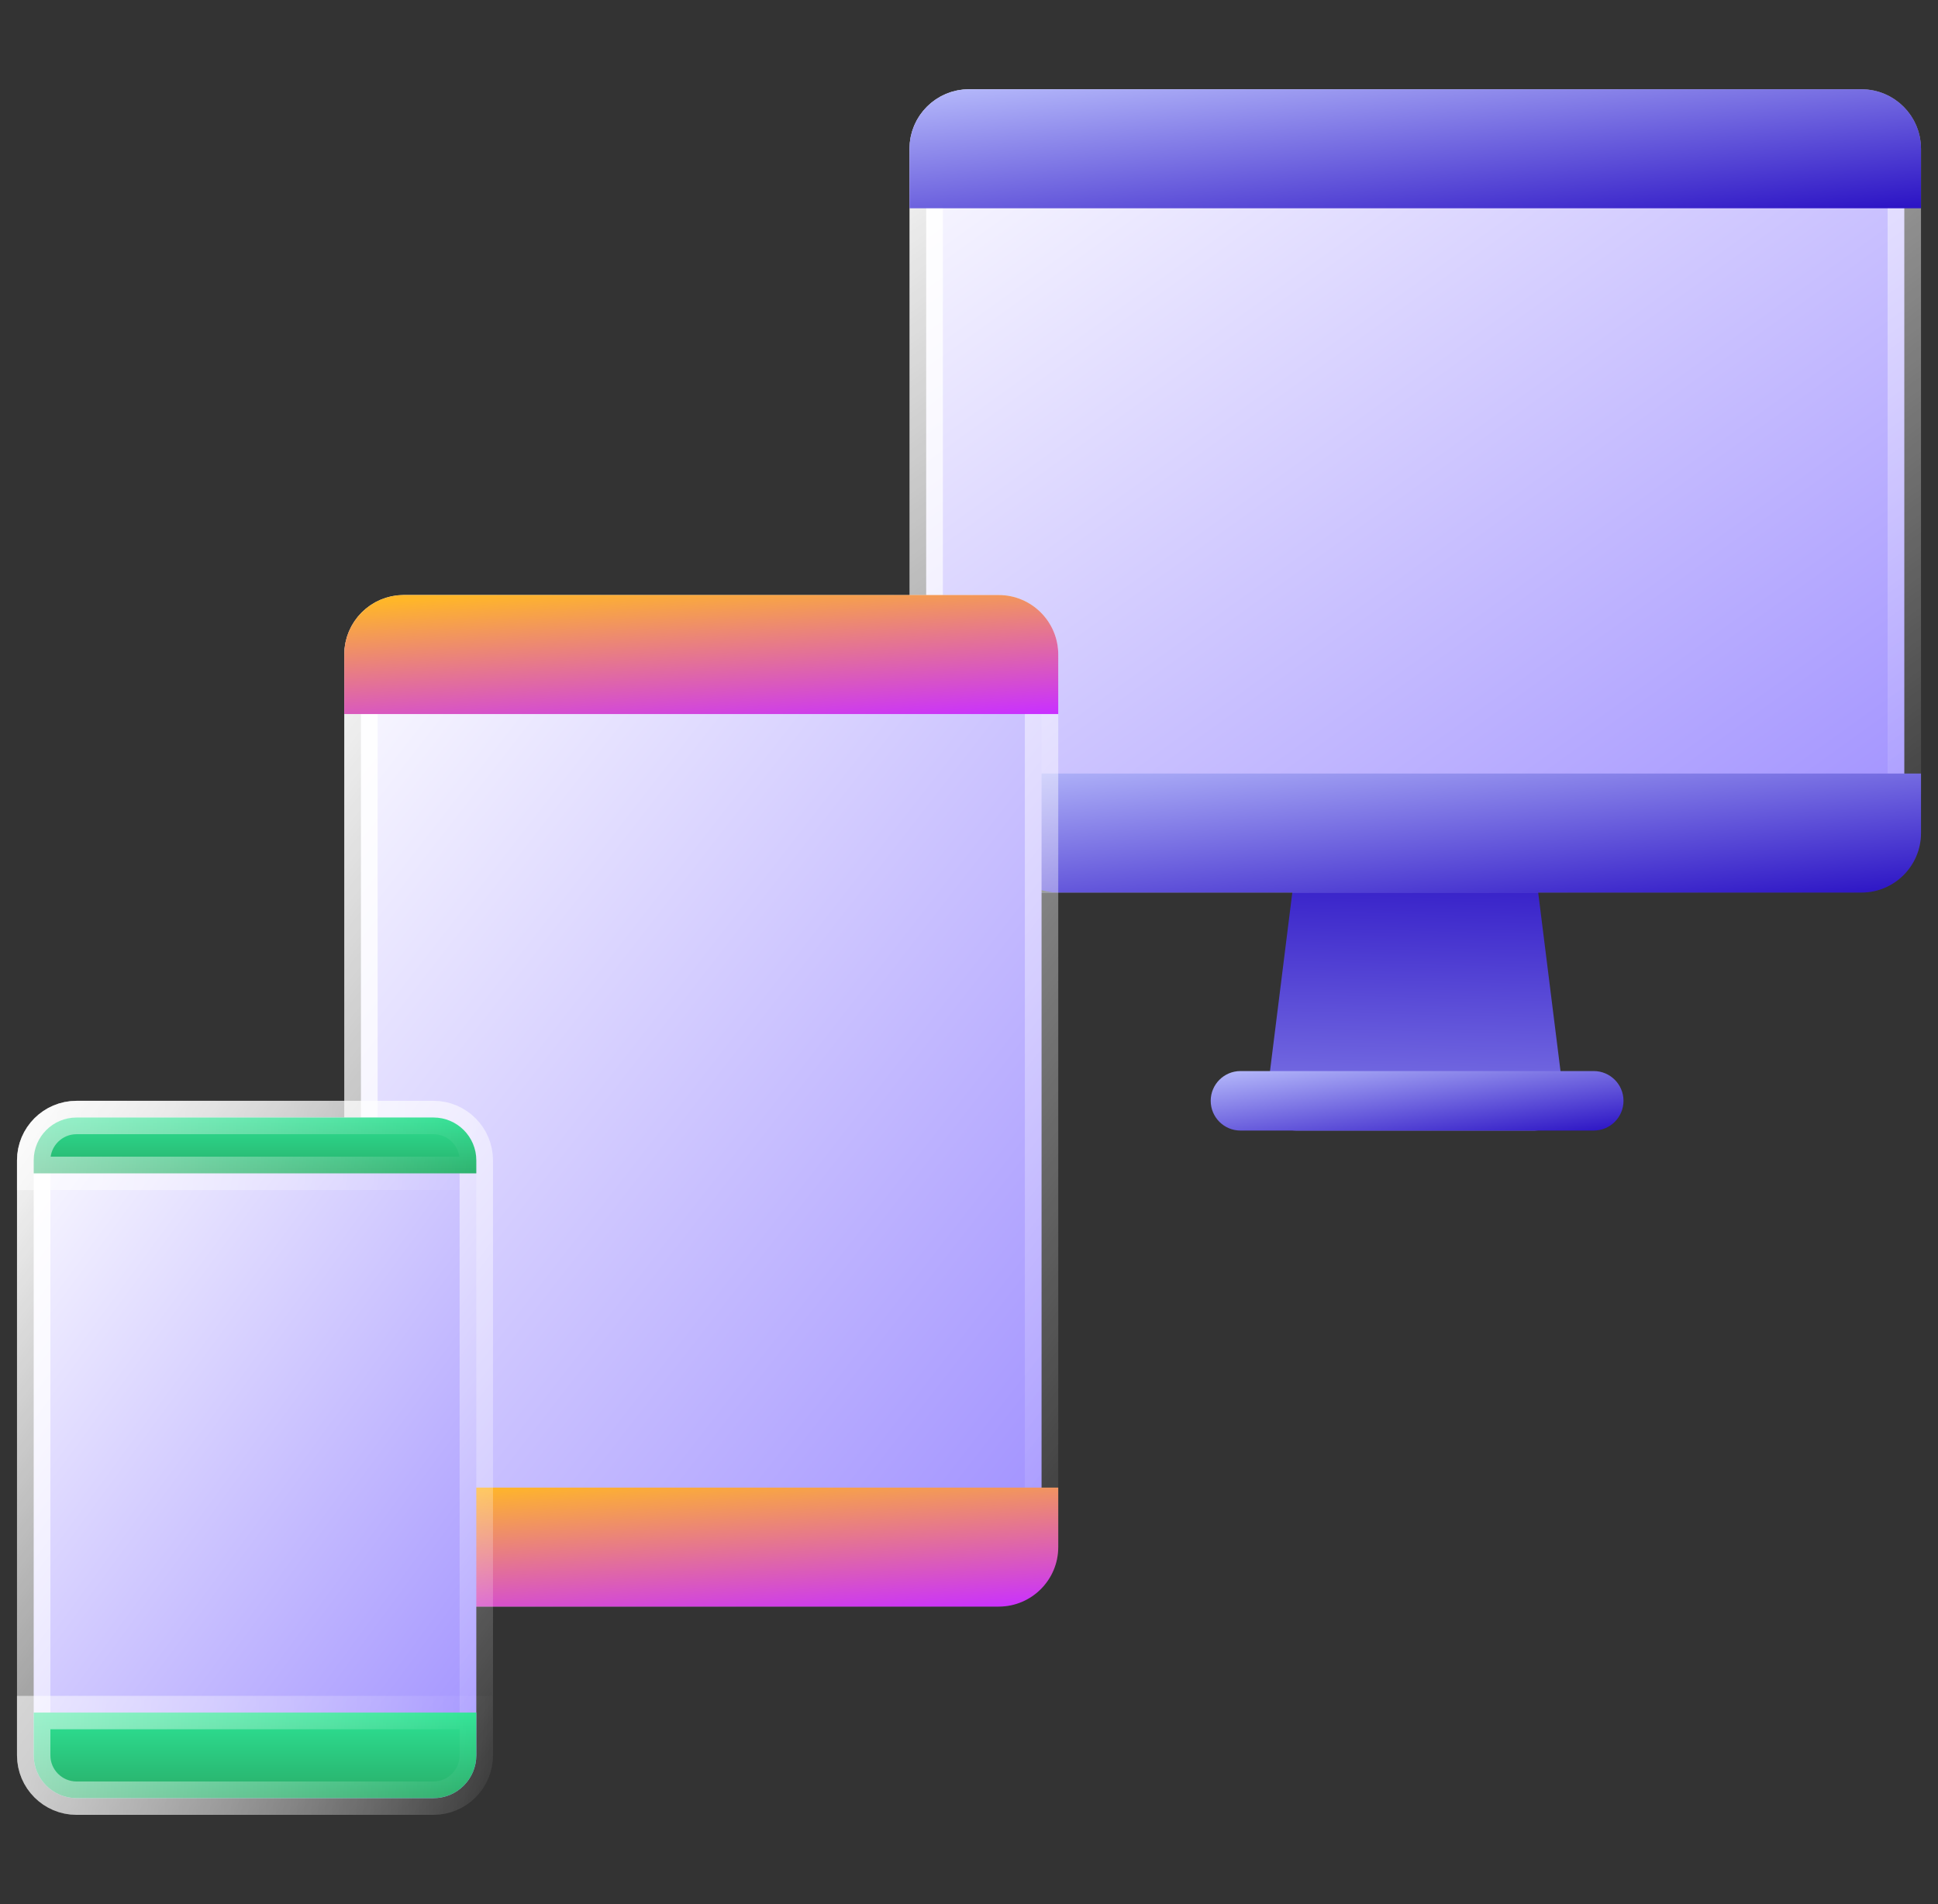
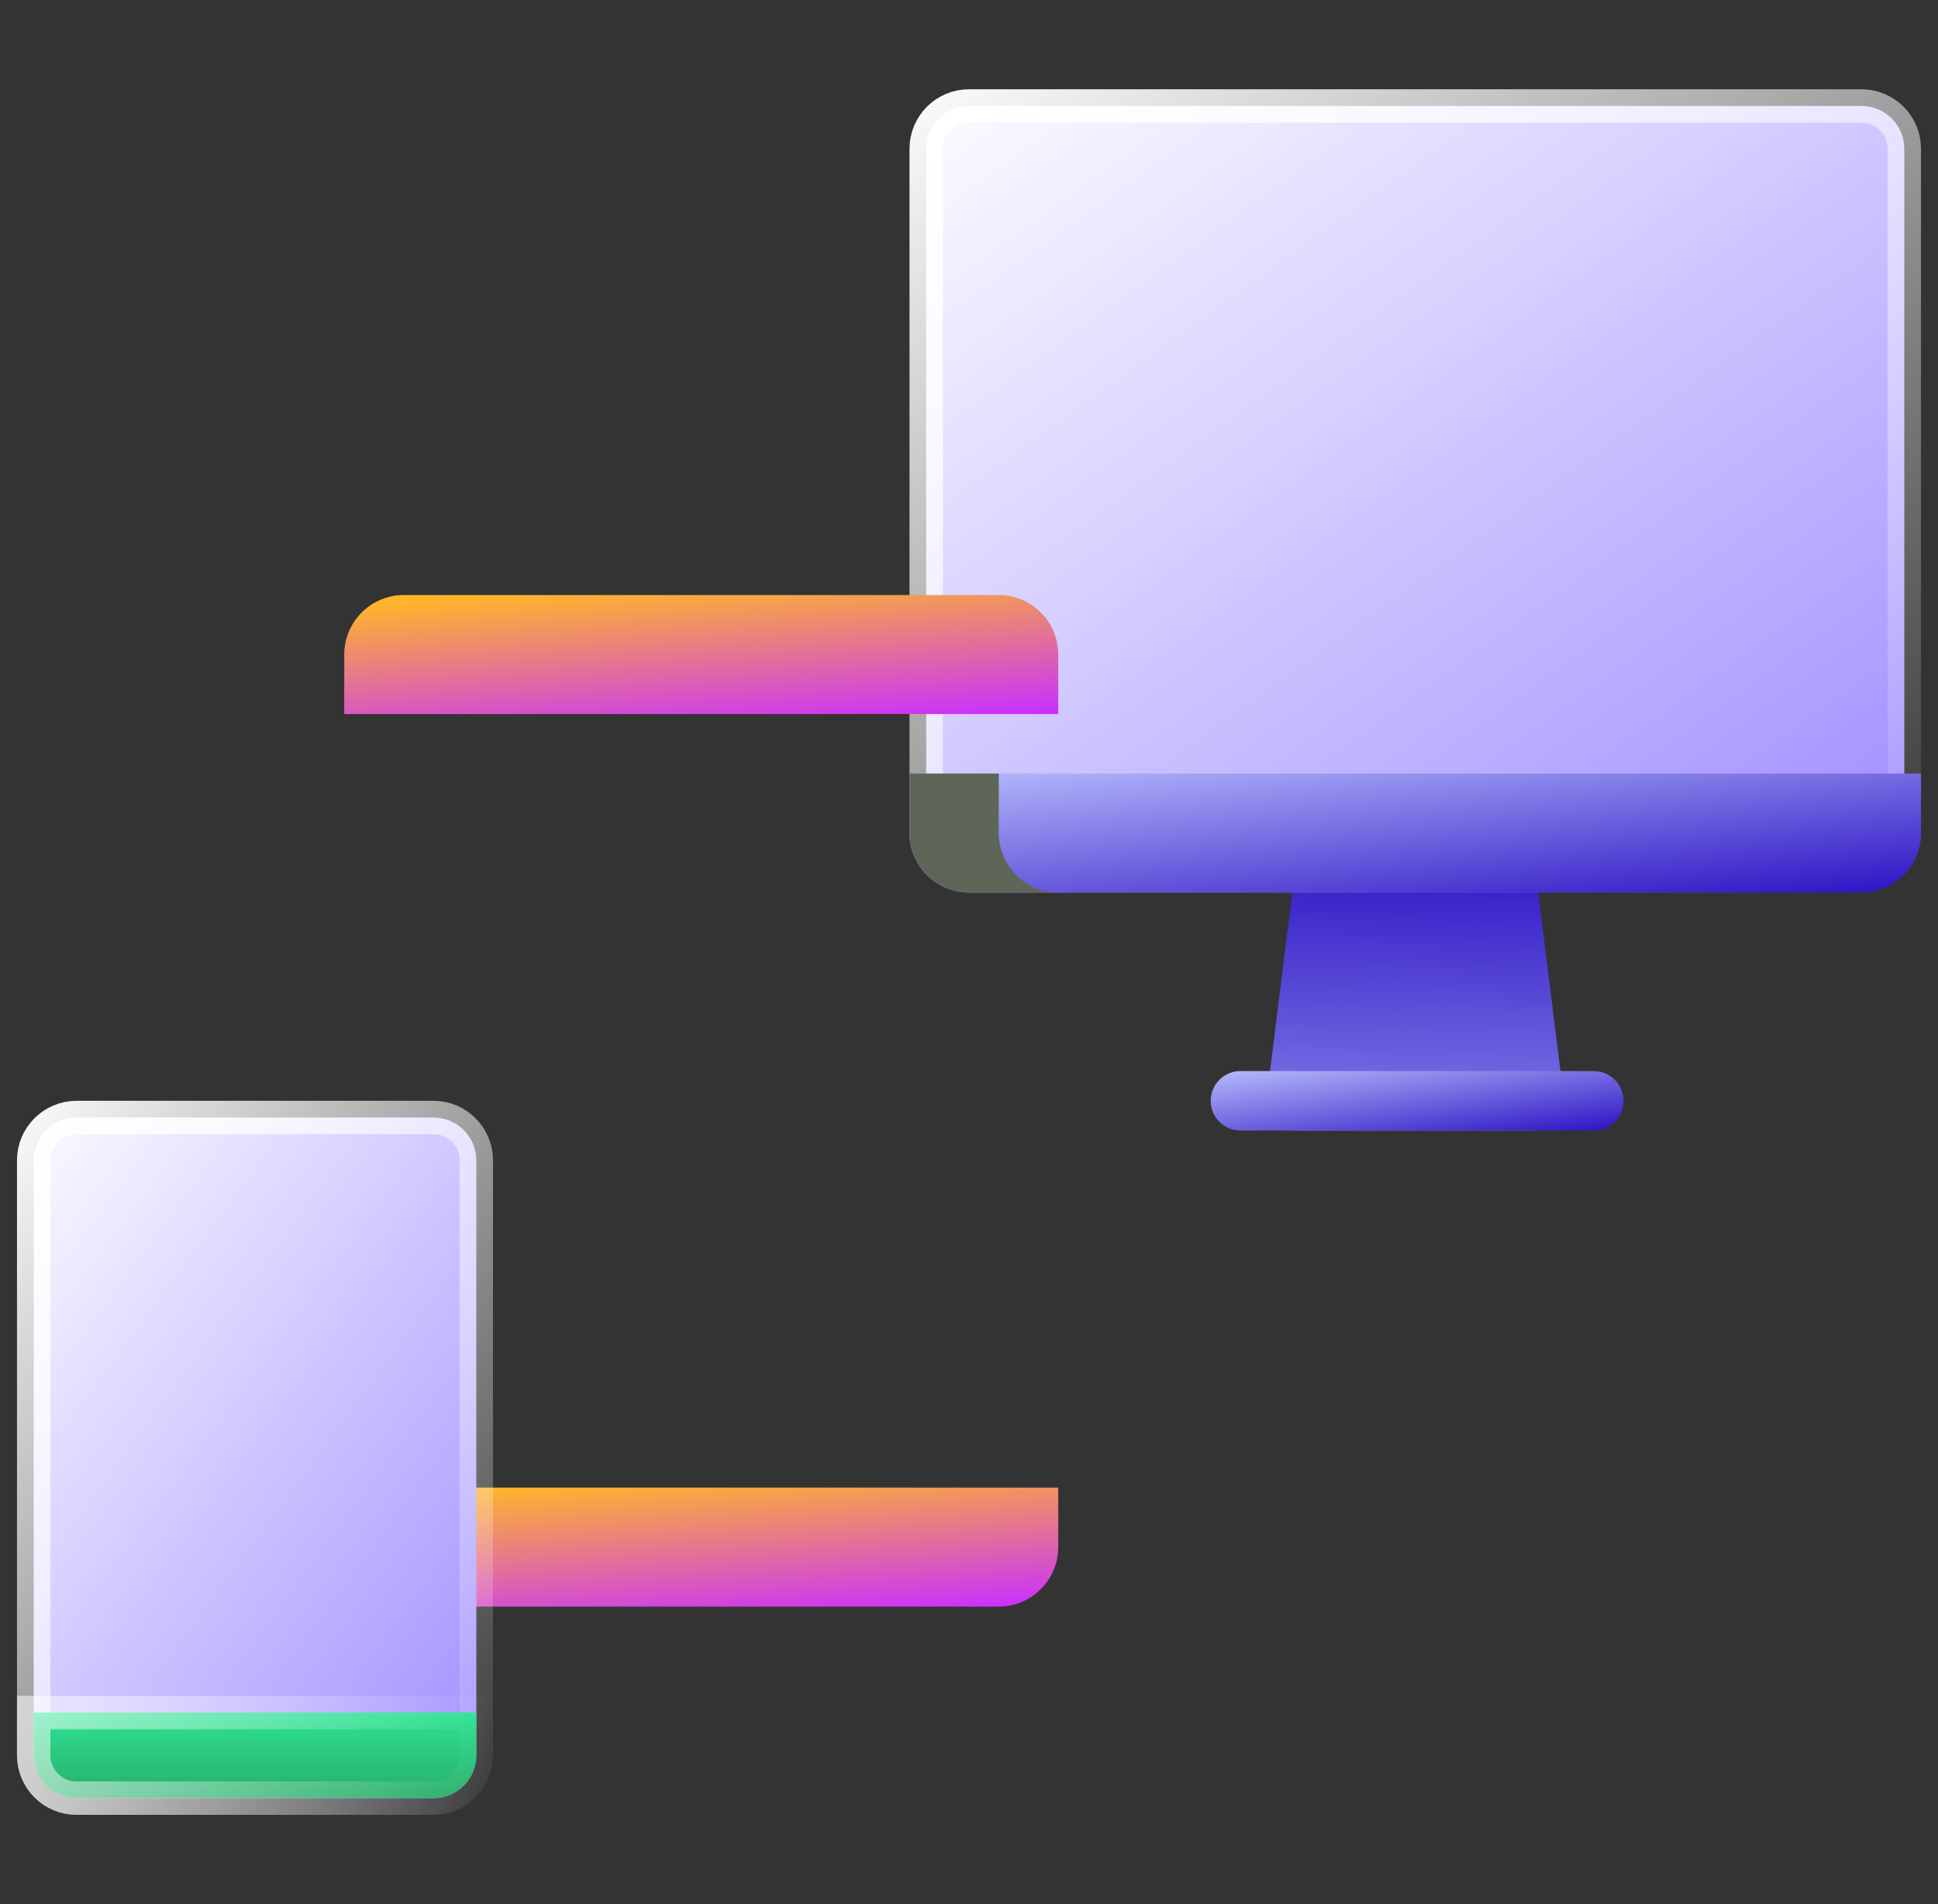
<svg xmlns="http://www.w3.org/2000/svg" width="57" height="56" viewBox="0 0 57 56" fill="none">
  <rect x="0" y="0" width="57" height="56" fill="#333333" stroke="none" />
  <g clip-path="url(#clip0_0_220)">
    <path d="M45.993 32.267L45.118 25.267C45.063 24.829 44.691 24.5 44.25 24.5H39C38.559 24.5 38.187 24.829 38.132 25.267L37.257 32.267C37.226 32.515 37.303 32.766 37.469 32.954C37.635 33.142 37.874 33.25 38.125 33.25H45.125C45.376 33.25 45.615 33.142 45.781 32.954C45.947 32.766 46.024 32.515 45.993 32.267Z" fill="url(#paint0_linear_0_220)" />
    <path d="M28.5 3.116H54.75C55.444 3.116 56.009 3.681 56.009 4.375V24.5C56.009 25.194 55.444 25.759 54.75 25.759H28.5C27.806 25.759 27.241 25.194 27.241 24.5V4.375C27.241 3.681 27.806 3.116 28.5 3.116Z" fill="url(#paint1_linear_0_220)" stroke="url(#paint2_linear_0_220)" stroke-width="0.982" />
-     <path d="M54.75 2.625H28.5C27.535 2.625 26.75 3.41 26.75 4.375V6.125H56.5V4.375C56.5 3.41 55.715 2.625 54.75 2.625Z" fill="url(#paint3_linear_0_220)" />
    <path d="M26.75 24.5C26.75 25.465 27.535 26.25 28.5 26.25H54.75C55.715 26.25 56.5 25.465 56.5 24.5V22.75H26.75V24.5Z" fill="url(#paint4_linear_0_220)" />
    <path d="M29.375 24.5V22.75H26.75V24.5C26.75 25.465 27.535 26.25 28.5 26.25H31.125C30.16 26.25 29.375 25.465 29.375 24.5Z" fill="#5E6658" />
    <path d="M46.875 33.25H36.484C36.001 33.25 35.609 32.858 35.609 32.375C35.609 31.892 36.001 31.5 36.484 31.5H46.875C47.358 31.5 47.75 31.892 47.75 32.375C47.75 32.858 47.358 33.25 46.875 33.25Z" fill="url(#paint5_linear_0_220)" />
-     <path d="M30.634 19.25V45.5C30.634 46.194 30.069 46.759 29.375 46.759H11.875C11.181 46.759 10.616 46.194 10.616 45.5V19.25C10.616 18.556 11.181 17.991 11.875 17.991H29.375C30.069 17.991 30.634 18.556 30.634 19.25Z" fill="url(#paint6_linear_0_220)" stroke="url(#paint7_linear_0_220)" stroke-width="0.982" />
    <path d="M31.125 45.5V43.75H10.125V45.5C10.125 46.465 10.91 47.25 11.875 47.25H29.375C30.34 47.25 31.125 46.465 31.125 45.5Z" fill="url(#paint8_linear_0_220)" />
    <path d="M31.125 19.25C31.125 18.285 30.34 17.5 29.375 17.5H11.875C10.91 17.5 10.125 18.285 10.125 19.25V21H31.125V19.25Z" fill="url(#paint9_linear_0_220)" />
    <path d="M2.25 32.866H12.75C13.444 32.866 14.009 33.431 14.009 34.125V51.625C14.009 52.319 13.444 52.884 12.75 52.884H2.25C1.556 52.884 0.991 52.319 0.991 51.625V34.125C0.991 33.431 1.556 32.866 2.25 32.866Z" fill="url(#paint10_linear_0_220)" stroke="url(#paint11_linear_0_220)" stroke-width="0.982" />
    <path d="M2.25 52.884C1.556 52.884 0.991 52.319 0.991 51.625V50.366H14.009V51.625C14.009 52.319 13.444 52.884 12.75 52.884H2.25Z" fill="url(#paint12_linear_0_220)" stroke="url(#paint13_linear_0_220)" stroke-width="0.982" />
-     <path d="M2.25 32.866H12.75C13.444 32.866 14.009 33.431 14.009 34.125V34.509H0.991V34.125C0.991 33.431 1.556 32.866 2.25 32.866Z" fill="url(#paint14_linear_0_220)" stroke="url(#paint15_linear_0_220)" stroke-width="0.982" />
  </g>
  <defs>
    <linearGradient id="paint0_linear_0_220" x1="43" y1="38.5" x2="43.357" y2="25.009" gradientUnits="userSpaceOnUse">
      <stop stop-color="#B6BAFB" />
      <stop offset="1" stop-color="#2D15C5" />
    </linearGradient>
    <linearGradient id="paint1_linear_0_220" x1="26.845" y1="2.571" x2="47.902" y2="31.793" gradientUnits="userSpaceOnUse">
      <stop stop-color="#FEFEFF" />
      <stop offset="1" stop-color="#9E8EFF" />
    </linearGradient>
    <linearGradient id="paint2_linear_0_220" x1="26.668" y1="2.039" x2="48.859" y2="32.809" gradientUnits="userSpaceOnUse">
      <stop stop-color="white" />
      <stop offset="1" stop-color="white" stop-opacity="0" />
    </linearGradient>
    <linearGradient id="paint3_linear_0_220" x1="26.845" y1="2.617" x2="27.539" y2="9.12" gradientUnits="userSpaceOnUse">
      <stop stop-color="#B6BAFB" />
      <stop offset="1" stop-color="#2D15C5" />
    </linearGradient>
    <linearGradient id="paint4_linear_0_220" x1="26.845" y1="22.742" x2="27.539" y2="29.245" gradientUnits="userSpaceOnUse">
      <stop stop-color="#B6BAFB" />
      <stop offset="1" stop-color="#2D15C5" />
    </linearGradient>
    <linearGradient id="paint5_linear_0_220" x1="35.648" y1="31.496" x2="36.071" y2="34.729" gradientUnits="userSpaceOnUse">
      <stop stop-color="#B6BAFB" />
      <stop offset="1" stop-color="#2D15C5" />
    </linearGradient>
    <linearGradient id="paint6_linear_0_220" x1="10.192" y1="17.432" x2="37.286" y2="38.509" gradientUnits="userSpaceOnUse">
      <stop stop-color="#FEFEFF" />
      <stop offset="1" stop-color="#9E8EFF" />
    </linearGradient>
    <linearGradient id="paint7_linear_0_220" x1="10.067" y1="16.762" x2="38.606" y2="38.944" gradientUnits="userSpaceOnUse">
      <stop stop-color="white" />
      <stop offset="1" stop-color="white" stop-opacity="0" />
    </linearGradient>
    <linearGradient id="paint8_linear_0_220" x1="30.989" y1="47.31" x2="30.651" y2="42.564" gradientUnits="userSpaceOnUse">
      <stop offset="0.021" stop-color="#C930FF" />
      <stop offset="1" stop-color="#FFB629" />
    </linearGradient>
    <linearGradient id="paint9_linear_0_220" x1="30.989" y1="21.06" x2="30.651" y2="16.314" gradientUnits="userSpaceOnUse">
      <stop offset="0.021" stop-color="#C930FF" />
      <stop offset="1" stop-color="#FFB629" />
    </linearGradient>
    <linearGradient id="paint10_linear_0_220" x1="0.545" y1="32.327" x2="19.374" y2="46.161" gradientUnits="userSpaceOnUse">
      <stop stop-color="#FEFEFF" />
      <stop offset="1" stop-color="#9E8EFF" />
    </linearGradient>
    <linearGradient id="paint11_linear_0_220" x1="0.461" y1="31.854" x2="20.294" y2="46.413" gradientUnits="userSpaceOnUse">
      <stop stop-color="white" />
      <stop offset="1" stop-color="white" stop-opacity="0" />
    </linearGradient>
    <linearGradient id="paint12_linear_0_220" x1="7.5" y1="49.875" x2="7.5" y2="53.375" gradientUnits="userSpaceOnUse">
      <stop stop-color="#2EEE9D" />
      <stop offset="1" stop-color="#28A260" />
    </linearGradient>
    <linearGradient id="paint13_linear_0_220" x1="0.909" y1="50.079" x2="14.664" y2="51.016" gradientUnits="userSpaceOnUse">
      <stop stop-color="white" stop-opacity="0.53" />
      <stop offset="1" stop-color="white" stop-opacity="0" />
    </linearGradient>
    <linearGradient id="paint14_linear_0_220" x1="7.5" y1="32.375" x2="7.5" y2="35" gradientUnits="userSpaceOnUse">
      <stop stop-color="#2EEE9D" />
      <stop offset="1" stop-color="#28A260" />
    </linearGradient>
    <linearGradient id="paint15_linear_0_220" x1="0.909" y1="32.528" x2="14.615" y2="33.772" gradientUnits="userSpaceOnUse">
      <stop stop-color="white" stop-opacity="0.53" />
      <stop offset="1" stop-color="white" stop-opacity="0" />
    </linearGradient>
    <clipPath id="clip0_0_220">
      <rect width="56" height="56" fill="white" transform="translate(0.5)" />
    </clipPath>
  </defs>
</svg>